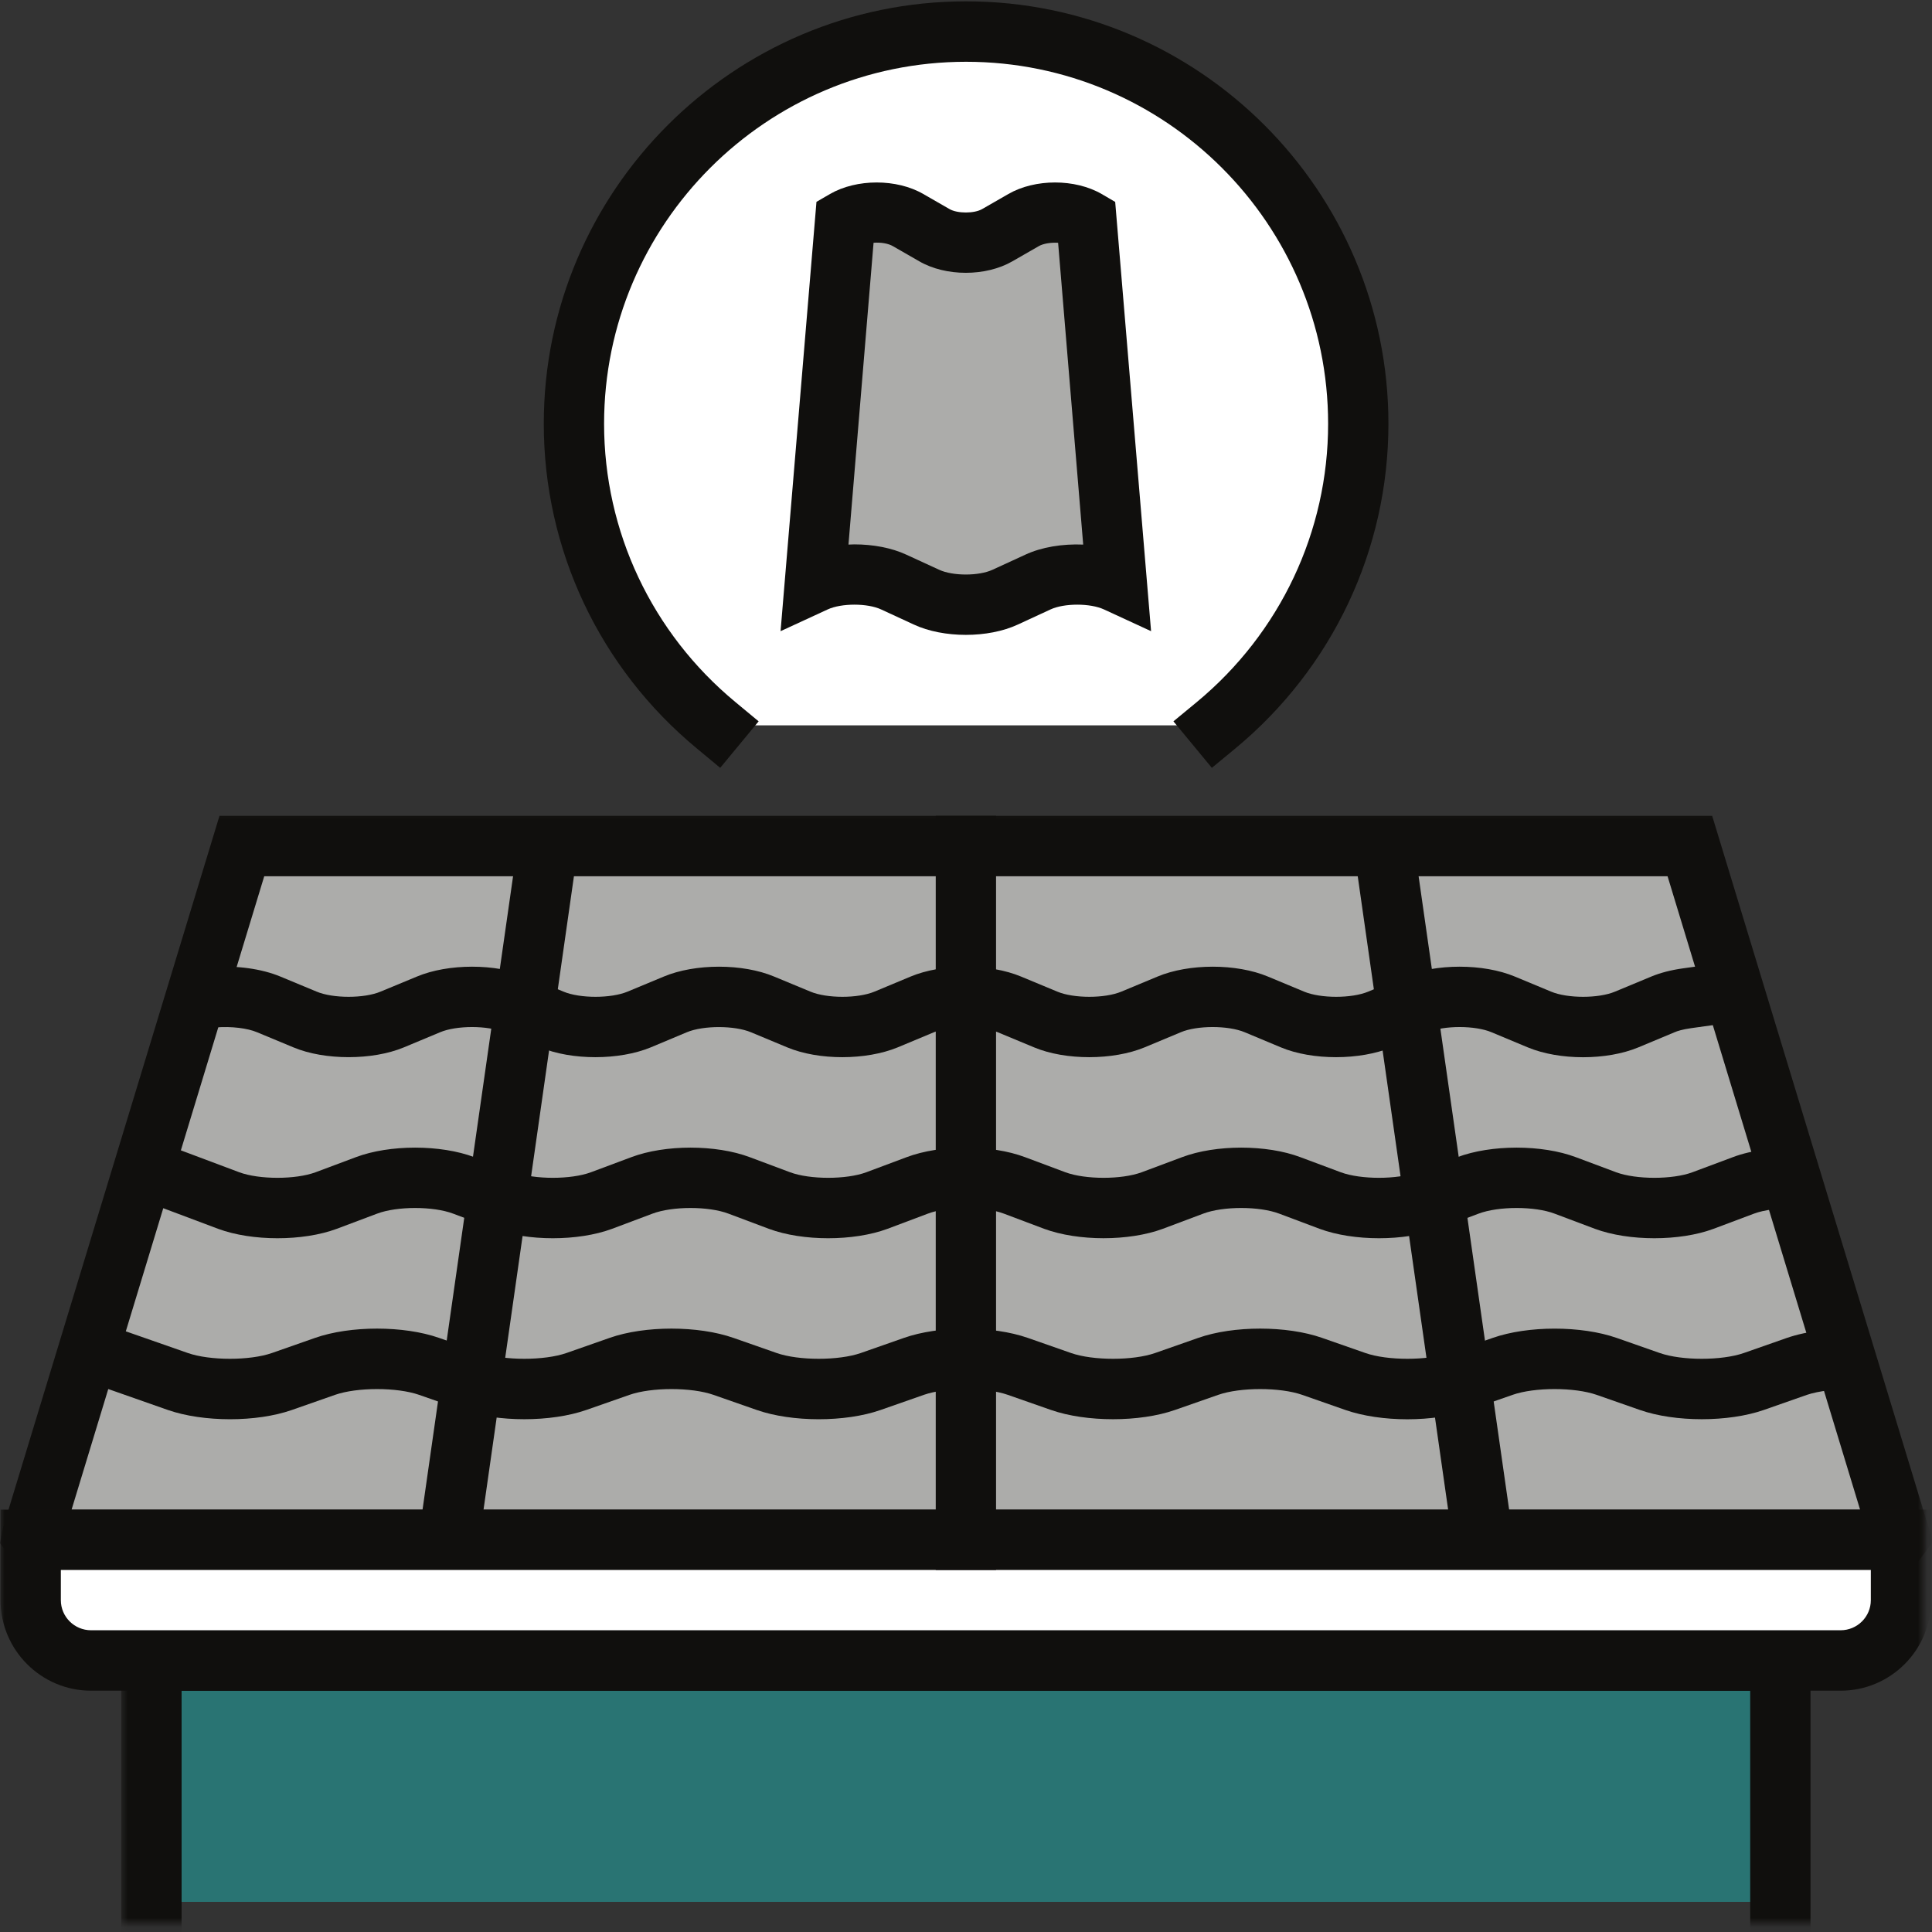
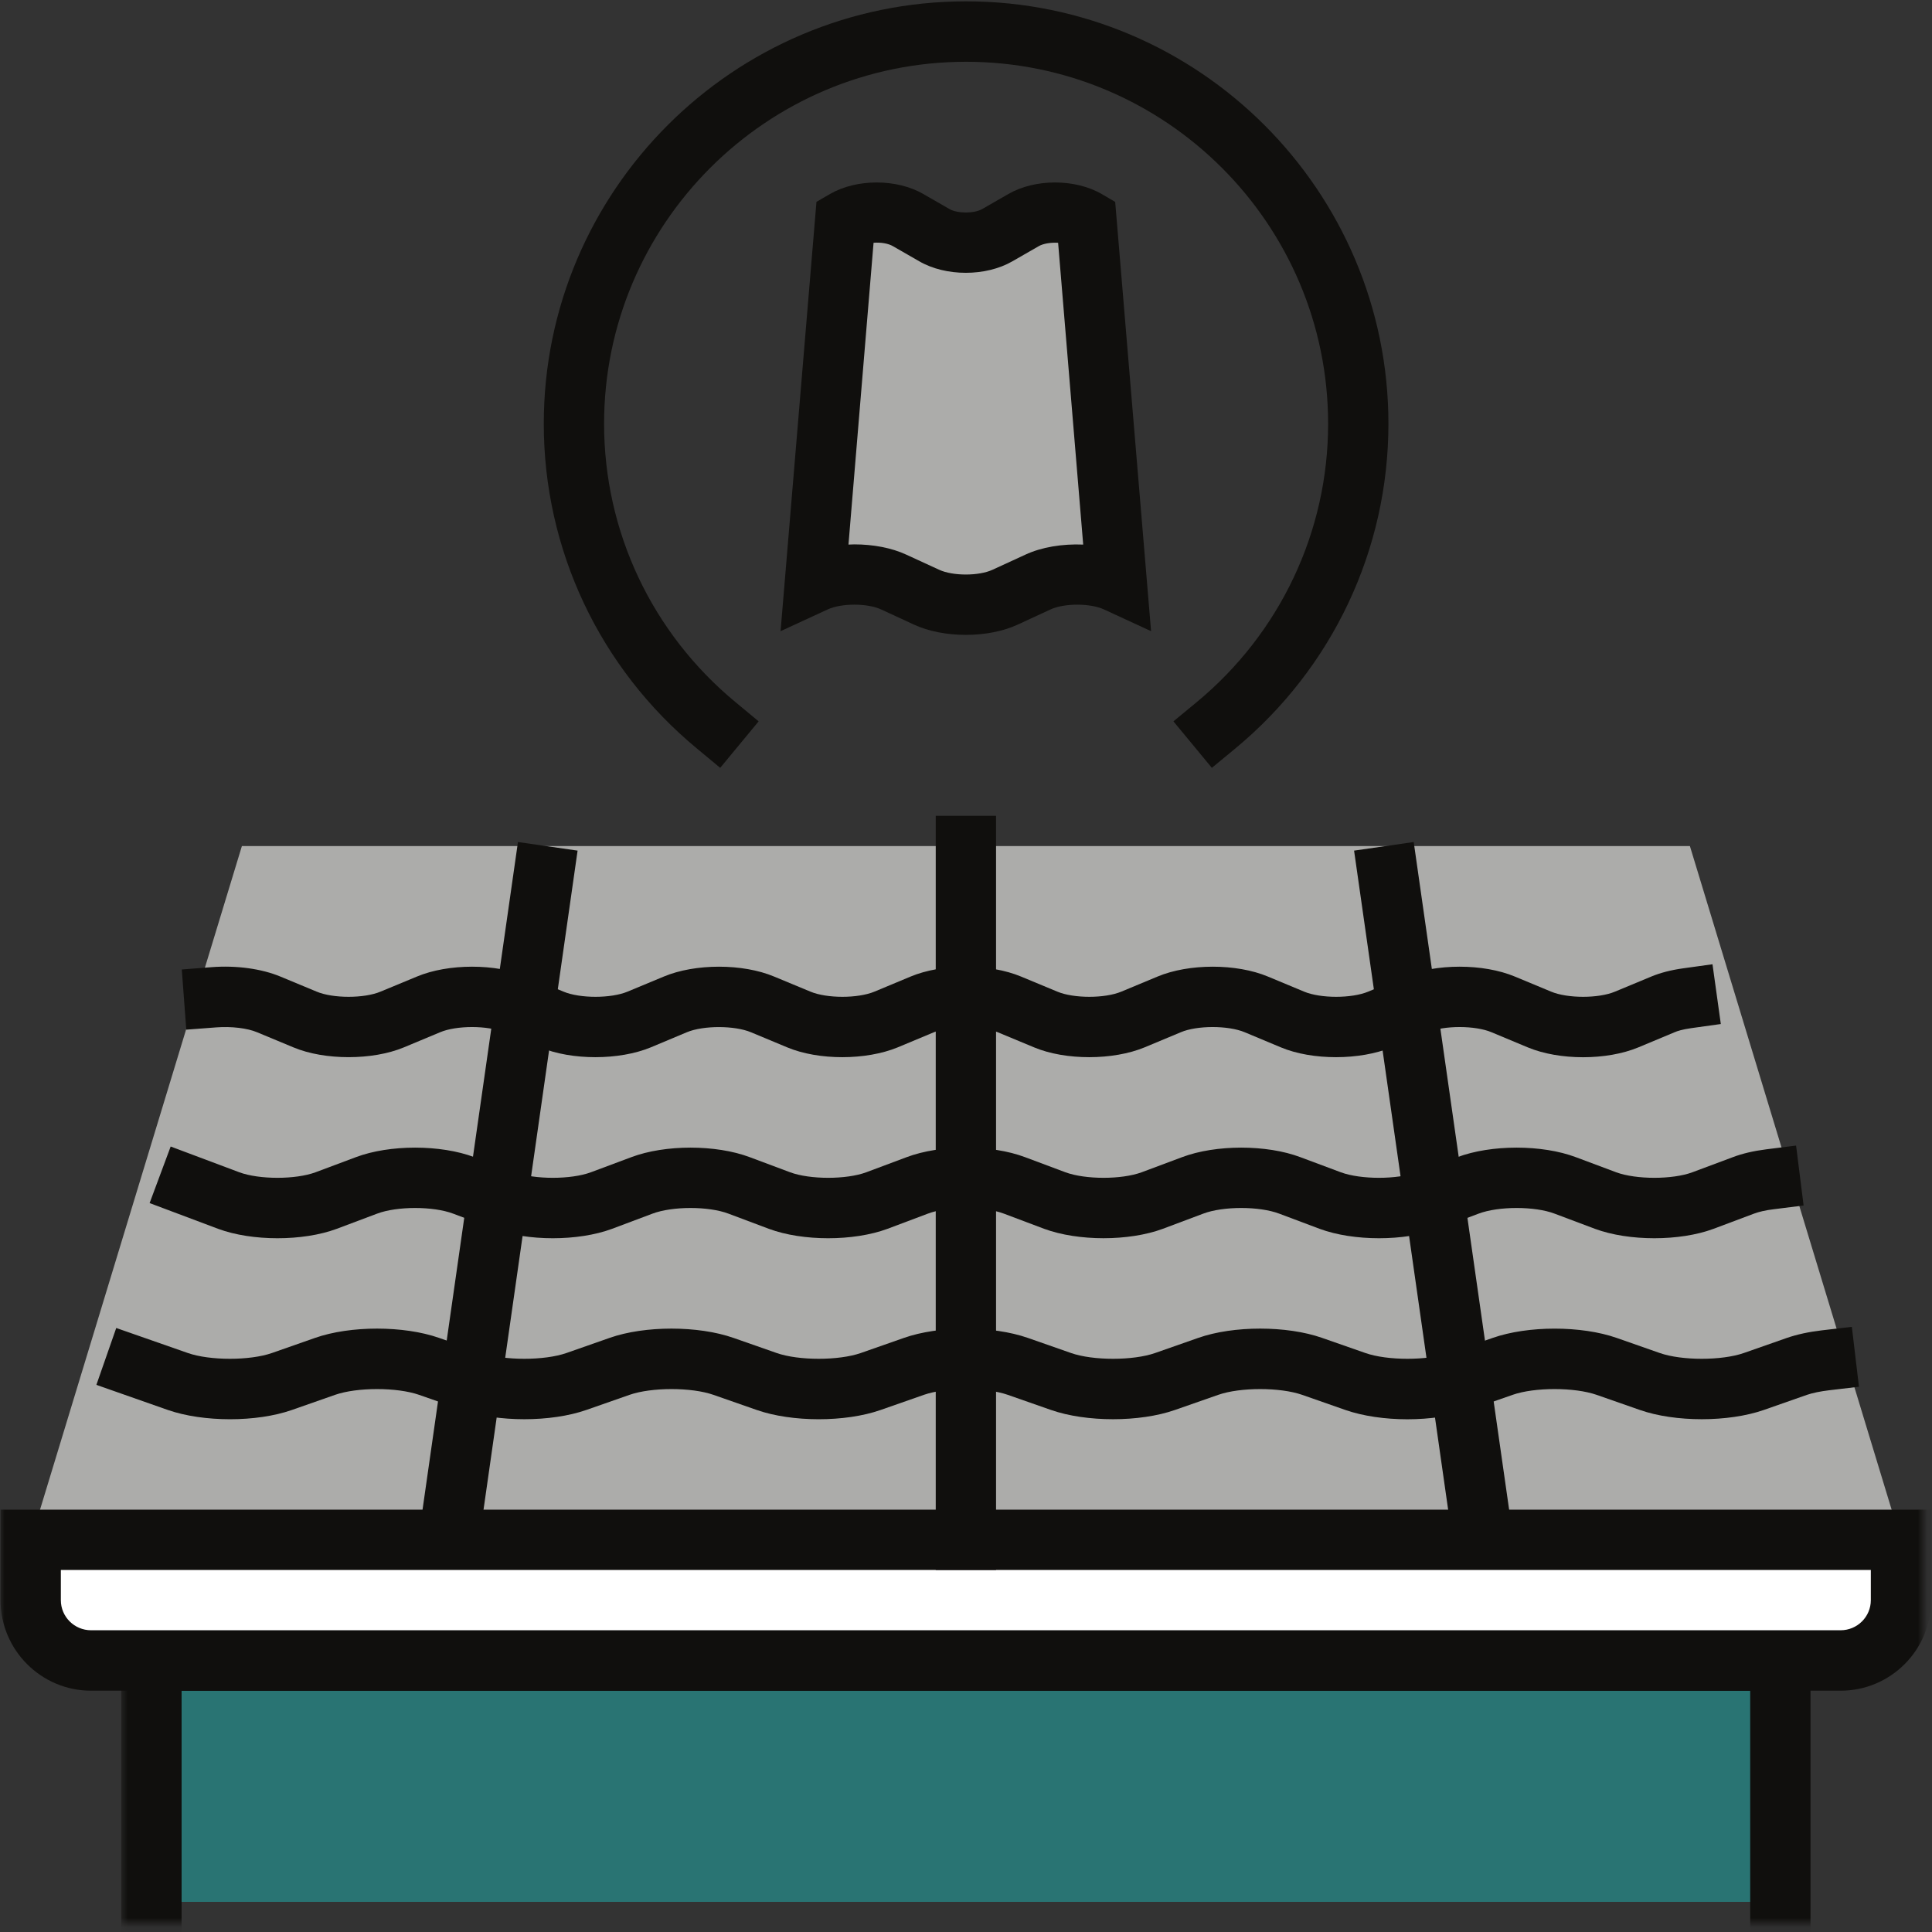
<svg xmlns="http://www.w3.org/2000/svg" width="204" height="204" viewBox="0 0 204 204" fill="none">
  <rect x="0" y="0" width="204" height="204" fill="#333333" stroke="none" />
  <g clip-path="url(#clip0_2_187)">
    <path d="M178.436 89.335H25.542L3.386 162.166c.135.177.191.255.326.432H200.281c.121-.177.177-.248.298-.425l-22.143-72.838z" fill="#ACACAA" />
    <mask id="a" style="mask-type:luminance" maskUnits="userSpaceOnUse" x="0" y="85" width="204" height="82">
      <path d="M0 85.227h203.1v81.6H0V85.227z" fill="#fff" />
    </mask>
    <g mask="url(#a)">
-       <path d="M7.558 159.403H196.407l-20.329-66.88H27.901L7.558 159.403zm192.723 6.368H2.118L0 162.938l.34-1.7 22.837-75.098H180.788l23.311 76.656-1.919 2.571-1.899.404z" fill="#100F0D" />
-     </g>
-     <path d="M75.629 76.592C66.463 68.999 60.605 57.566 60.605 44.745c0-22.872 18.53-41.416 41.402-41.416 22.879 0 41.409 18.544 41.409 41.416 0 12.821-5.865 24.253-15.024 31.847H75.629z" fill="#fff" />
+       </g>
    <path d="M127.96 81.076l-4.058-4.909 2.465-2.033c8.811-7.296 13.869-18.013 13.869-29.389 0-21.087-17.149-38.222-38.229-38.222-21.073 0-38.222 17.135-38.222 38.222 0 11.376 5.05 22.093 13.869 29.389l2.451 2.033-4.059 4.909-2.451-2.033c-10.285-8.507-16.178-21.009-16.178-34.297C57.417 20.152 77.428.142 102.007.142c24.586 0 44.597 20.01 44.597 44.604 0 13.288-5.901 25.79-16.179 34.297l-2.465 2.033z" fill="#100F0D" />
    <path d="M187.985 200.82v-25.486H15.98v25.486h172.005z" fill="#297473" />
    <mask id="b" style="mask-type:luminance" maskUnits="userSpaceOnUse" x="12" y="170" width="181" height="34">
      <path d="M12.693 170.453H192.135V203.1H12.693v-32.647z" fill="#fff" />
    </mask>
    <g mask="url(#b)">
      <path d="M191.172 203.993h-6.368v-25.472H19.175v25.472h-6.375v-31.854H191.172v31.854z" fill="#100F0D" />
    </g>
    <path d="M3.244 172.217v-9.619H200.72v9.619c0 .829-.318 1.58-.843 2.132-.559.609-1.367.985-2.259.985H6.347c-.85 0-1.636-.34-2.196-.907-.567-.56-.907-1.346-.907-2.21z" fill="#fff" />
    <mask id="c" style="mask-type:luminance" maskUnits="userSpaceOnUse" x="0" y="158" width="204" height="22">
      <path d="M0 158.369h203.1v21.151H0v-21.151z" fill="#fff" />
    </mask>
    <g mask="url(#c)">
      <path d="M6.425 165.771v3.195c0 1.749 1.431 3.173 3.188 3.173H194.352c1.757 0 3.188-1.424 3.188-3.173v-3.195H6.425zm187.927 12.75H9.612c-5.263 0-9.555-4.292-9.555-9.555v-9.563H203.908v9.563c0 5.263-4.278 9.555-9.556 9.555z" fill="#100F0D" />
    </g>
    <path d="M148.601 149.862c-2.337 0-4.675-.333-6.545-.984l-4.554-1.594c-2.324-.815-6.56-.815-8.876 0l-4.561 1.594c-3.726 1.303-9.358 1.303-13.09 0l-4.555-1.594c-2.316-.815-6.559-.815-8.876 0l-4.554 1.594c-3.733 1.31-9.364 1.303-13.09 0l-4.562-1.594c-2.316-.815-6.552-.815-8.875 0l-4.555 1.594c-3.733 1.303-9.371 1.303-13.09 0l-4.562-1.594c-2.33-.815-6.552-.815-8.883 0l-4.548 1.594c-3.733 1.31-9.357 1.303-13.104 0l-7.544-2.65 2.097-6.006 7.558 2.642c2.33.814 6.559.814 8.883 0l4.548-1.594c3.733-1.31 9.364-1.31 13.104 0l4.548 1.594c2.33.814 6.566.814 8.897 0l4.548-1.594c3.719-1.31 9.357-1.31 13.09 0l4.555 1.594c2.316.814 6.559.814 8.89 0l4.548-1.594c3.726-1.31 9.357-1.303 13.09 0l4.554 1.594c2.317.814 6.56.814 8.883 0l4.547-1.594c3.719-1.31 9.365-1.31 13.09 0l4.562 1.594c2.316.814 6.552.814 8.883 0l4.561-1.594c3.719-1.303 9.343-1.31 13.09 0l4.548 1.594c2.316.814 6.552.814 8.882 0l4.548-1.594c1.048-.361 2.295-.637 3.697-.8l3.159-.369.751 6.326-3.173.375c-.914.113-1.728.276-2.323.482l-4.548 1.594c-3.747 1.303-9.371 1.303-13.09 0l-4.562-1.594c-2.33-.815-6.566-.815-8.882 0l-4.562 1.594c-1.856.651-4.2.984-6.545.984zM116.521 130.744c-2.231 0-4.47-.333-6.262-.991l-4.25-1.601c-2.104-.801-5.95-.801-8.046 0l-4.257 1.601c-3.577 1.324-8.953 1.324-12.516 0l-4.264-1.601c-2.104-.801-5.922-.801-8.04 0l-4.264 1.601c-3.563 1.324-8.939 1.324-12.502 0l-4.264-1.601c-2.104-.801-5.936-.801-8.047 0l-4.257 1.601c-3.563 1.324-8.939 1.324-12.516 0l-7.239-2.72 2.224-5.972 7.246 2.72c2.104.779 5.95.779 8.047 0l4.257-1.593c3.563-1.346 8.953-1.346 12.516 0l4.257 1.593c2.111.779 5.95.779 8.047 0l4.264-1.593c3.563-1.346 8.946-1.346 12.516 0l4.257 1.593c2.097.779 5.943.779 8.04 0l4.257-1.593c3.563-1.346 8.954-1.346 12.516 0l4.258 1.593c2.11.779 5.942.779 8.046 0l4.264-1.593c3.556-1.346 8.947-1.346 12.502 0l4.265 1.593c2.103.779 5.95.779 8.046 0l4.257-1.593c3.563-1.346 8.954-1.346 12.517 0l4.257 1.593c2.111.779 5.95.779 8.046 0l4.265-1.593c1.005-.383 2.181-.659 3.527-.829l3.159-.397.794 6.326-3.153.396c-.842.099-1.572.269-2.096.468l-4.264 1.601c-3.563 1.324-8.94 1.324-12.517 0l-4.257-1.601c-2.096-.801-5.928-.801-8.039 0l-4.257 1.601c-3.563 1.324-8.94 1.324-12.517 0l-4.264-1.601c-2.104-.801-5.936-.801-8.039 0l-4.265 1.601c-1.777.658-4.016.991-6.254.991zM36.812 111.626c-2.09 0-4.172-.34-5.83-1.034l-3.832-1.594c-1.034-.439-2.727-.637-4.307-.517l-3.173.241-.475-6.354 3.173-.247c2.6-.199 5.256.169 7.246.998l3.818 1.587c1.728.73 5.022.73 6.75 0l3.832-1.587c3.322-1.395 8.344-1.395 11.666 0l3.818 1.587c1.735.73 5.022.73 6.765 0l3.818-1.587c3.322-1.395 8.344-1.395 11.666 0l3.825 1.587c1.742.73 5.015.73 6.765 0l3.804-1.587c3.336-1.395 8.344-1.395 11.68 0l3.818 1.587c1.736.73 5.022.73 6.765 0l3.811-1.587c3.329-1.395 8.344-1.395 11.673 0l3.811 1.587c1.742.73 5.029.73 6.772 0l3.81-1.587c3.337-1.395 8.345-1.395 11.681 0l3.818 1.587c1.742.73 5.022.73 6.75 0l3.818-1.587c.949-.396 2.068-.687 3.315-.864l3.159-.439.879 6.311-3.145.439c-.893.128-1.445.298-1.743.432l-3.818 1.594c-3.336 1.389-8.344 1.389-11.68 0l-3.818-1.594c-1.736-.736-5.022-.736-6.751 0l-3.825 1.594c-3.329 1.374-8.351 1.389-11.673 0l-3.811-1.594c-1.749-.736-5.043-.736-6.764 0l-3.818 1.594c-3.322 1.374-8.344 1.389-11.666 0l-3.833-1.594c-1.728-.729-5.022-.729-6.75 0l-3.818 1.594c-3.336 1.374-8.344 1.389-11.666 0l-3.825-1.594c-1.742-.729-5.029-.729-6.765-.007l-3.818 1.601c-3.322 1.374-8.351 1.389-11.666 0l-3.825-1.594c-1.735-.736-5.022-.736-6.758 0l-3.818 1.594c-1.672.694-3.754 1.034-5.837 1.034z" fill="#100F0D" />
    <path d="M114.722 23.24c-1.821-1.055-4.824-1.055-6.658 0l-2.749 1.594c-1.834 1.055-4.831 1.055-6.658 0l-2.755-1.594c-1.842-1.07-4.824-1.07-6.658 0l-3.188 38.222c2.295-1.055 6.028-1.055 8.323 0l3.442 1.594c2.288 1.056 6.035 1.056 8.323 0l3.442-1.594c2.288-1.055 6.035-1.055 8.323 0l-3.187-38.222z" fill="#ACACAA" />
    <path d="M90.213 57.481c1.969 0 3.931.361 5.497 1.091l3.45 1.587c1.452.673 4.193.673 5.645 0l3.45-1.587c1.728-.807 3.938-1.162 6.12-1.07l-2.649-31.868c-.758-.043-1.573.078-2.062.368l-2.762 1.587c-2.812 1.622-7.041 1.622-9.839 0l-2.763-1.587c-.496-.297-1.303-.432-2.061-.368l-2.649 31.868c.205-.014.418-.021.623-.021zm11.773 9.555c-1.969 0-3.931-.361-5.497-1.091l-3.45-1.594c-1.445-.673-4.193-.673-5.645 0l-4.973 2.295 3.79-45.333 1.431-.829c2.805-1.622 7.048-1.622 9.846 0l2.763 1.587c.835.489 2.628.489 3.463 0l2.763-1.587c2.812-1.622 7.041-1.622 9.846 0l1.431.836 3.789 45.326-4.972-2.295c-1.452-.673-4.194-.673-5.646 0l-3.449 1.594c-1.566.73-3.528 1.091-5.49 1.091zM50.54 163.016l-6.311-.907 10.462-73.199 6.297.907-10.448 73.199zM153.425 163.016l-10.448-73.199 6.297-.907 10.462 73.199-6.311.907zM105.173 165.771h-6.368V86.14h6.368v79.631z" fill="#100F0D" />
  </g>
  <defs>
    <clipPath id="clip0_2_187">
      <path fill="#fff" d="M0 0h204v204H0z" />
    </clipPath>
  </defs>
</svg>